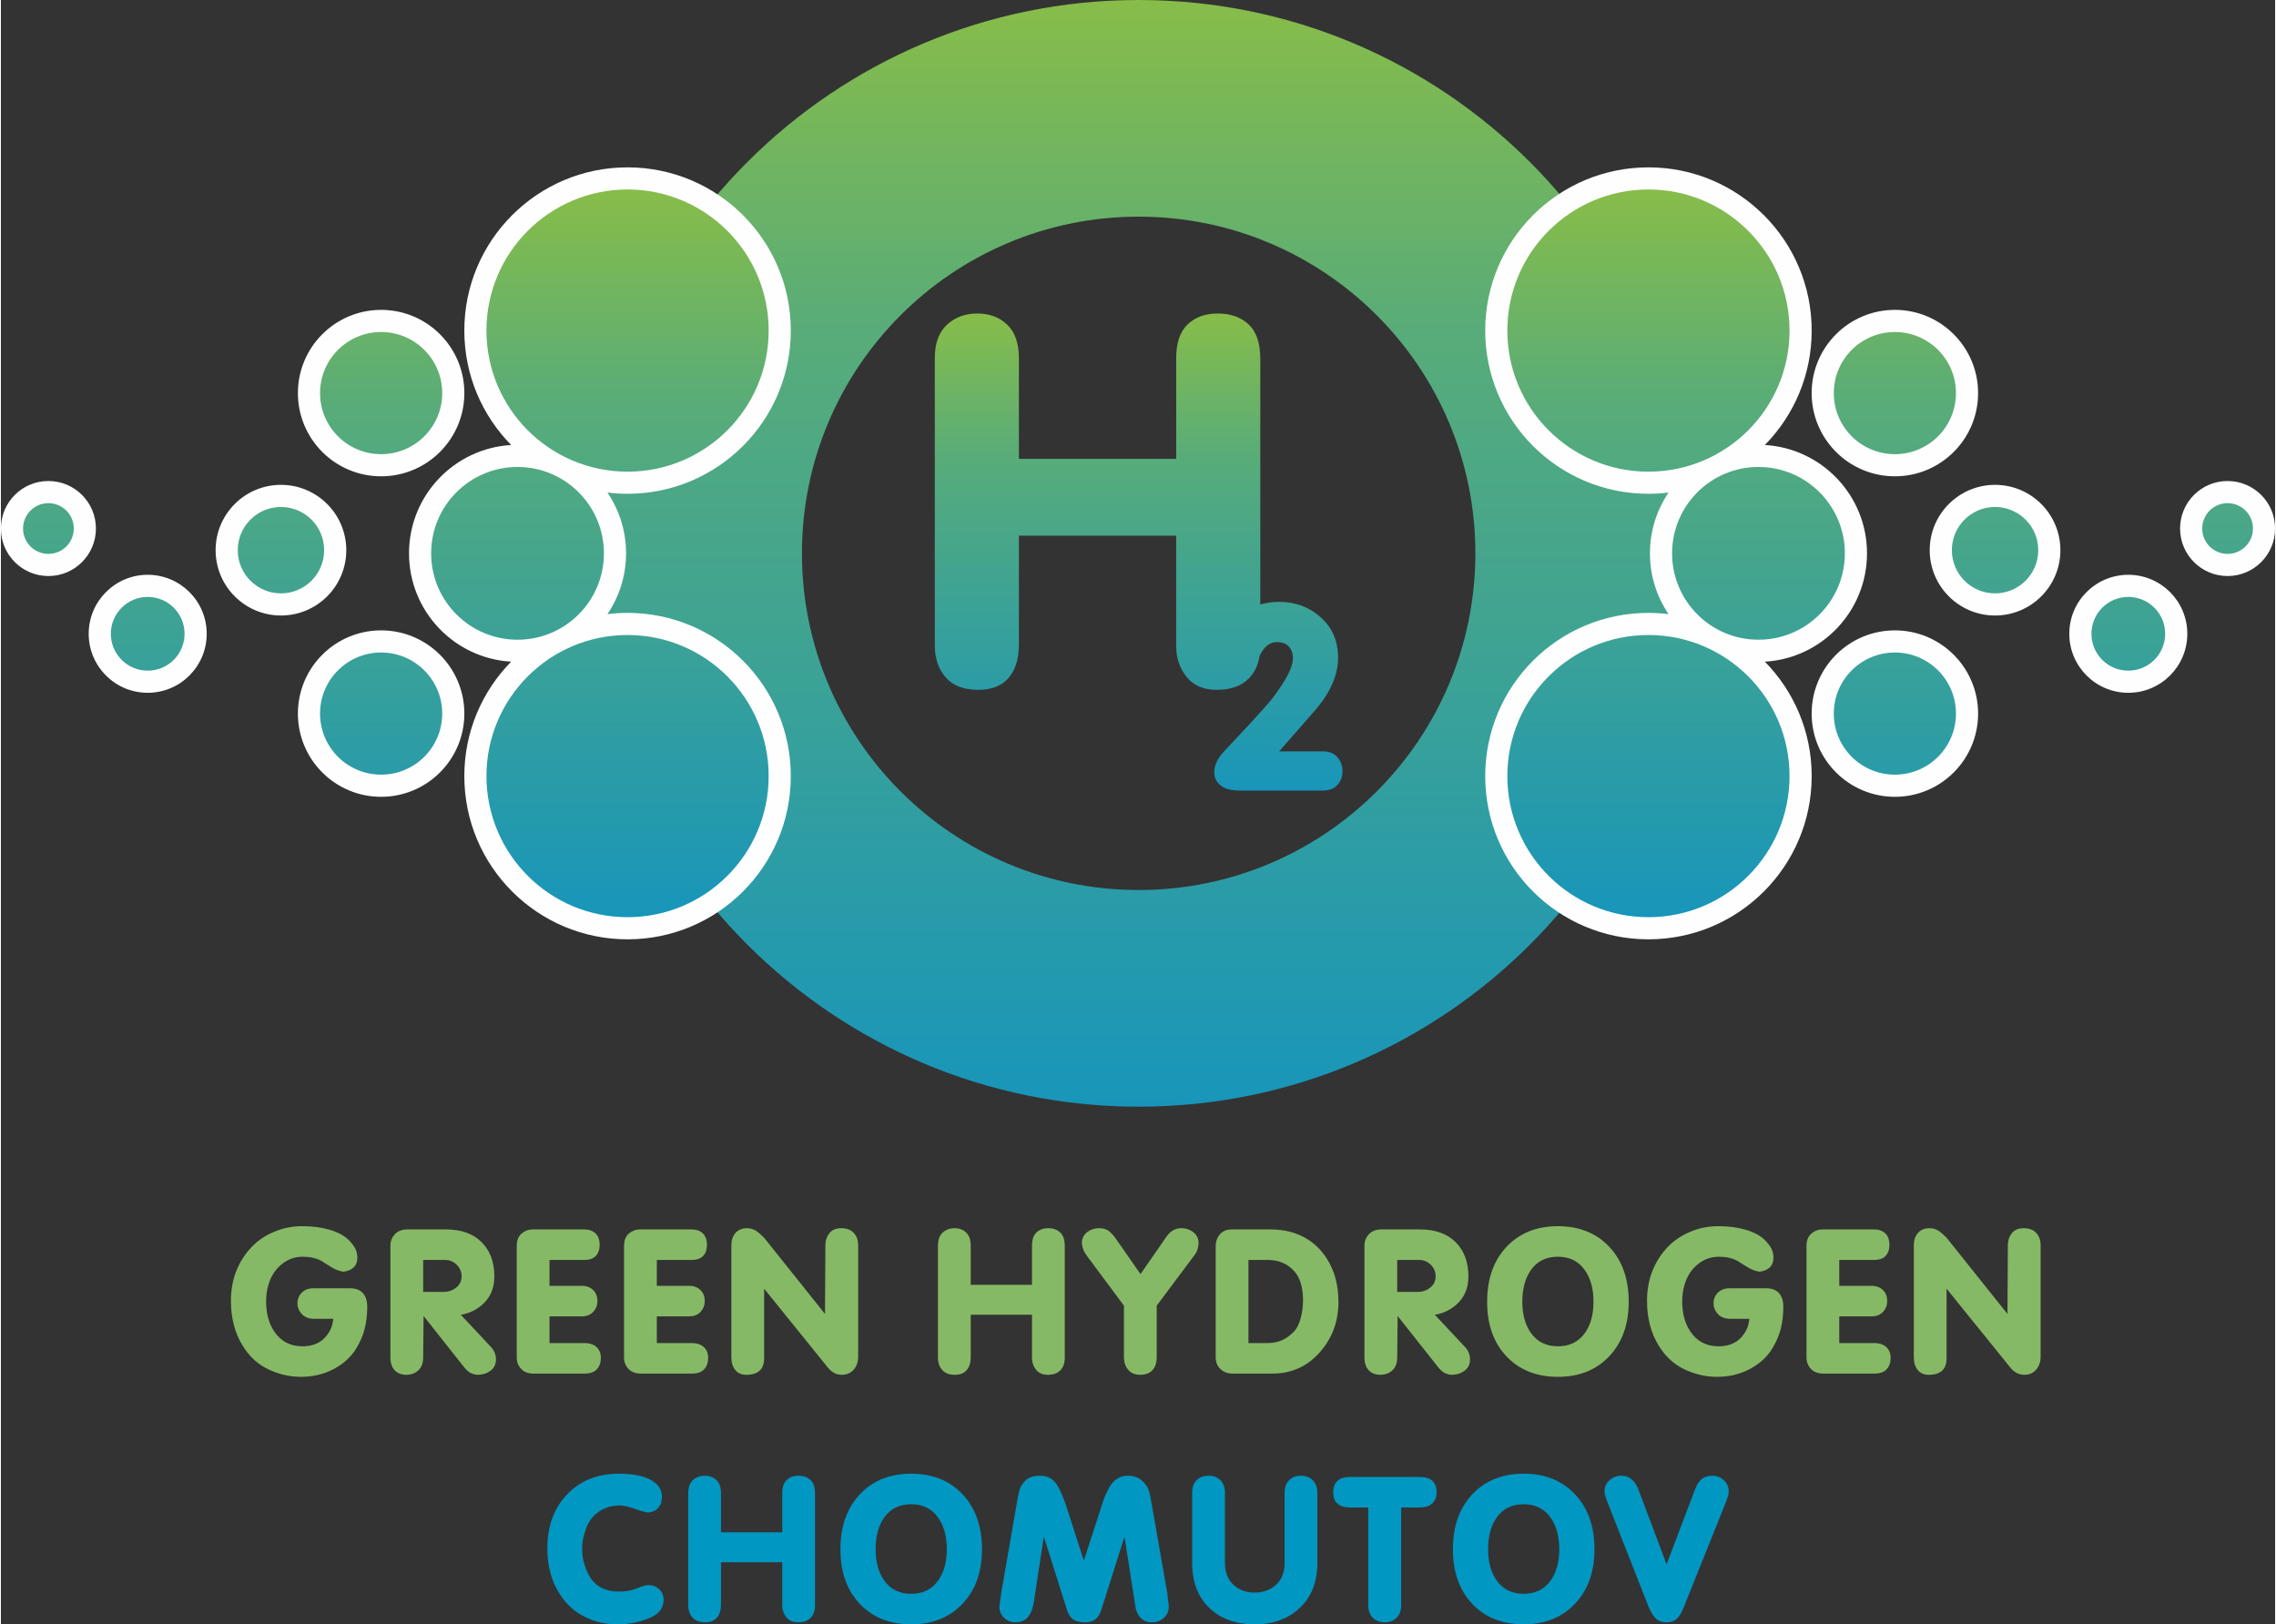
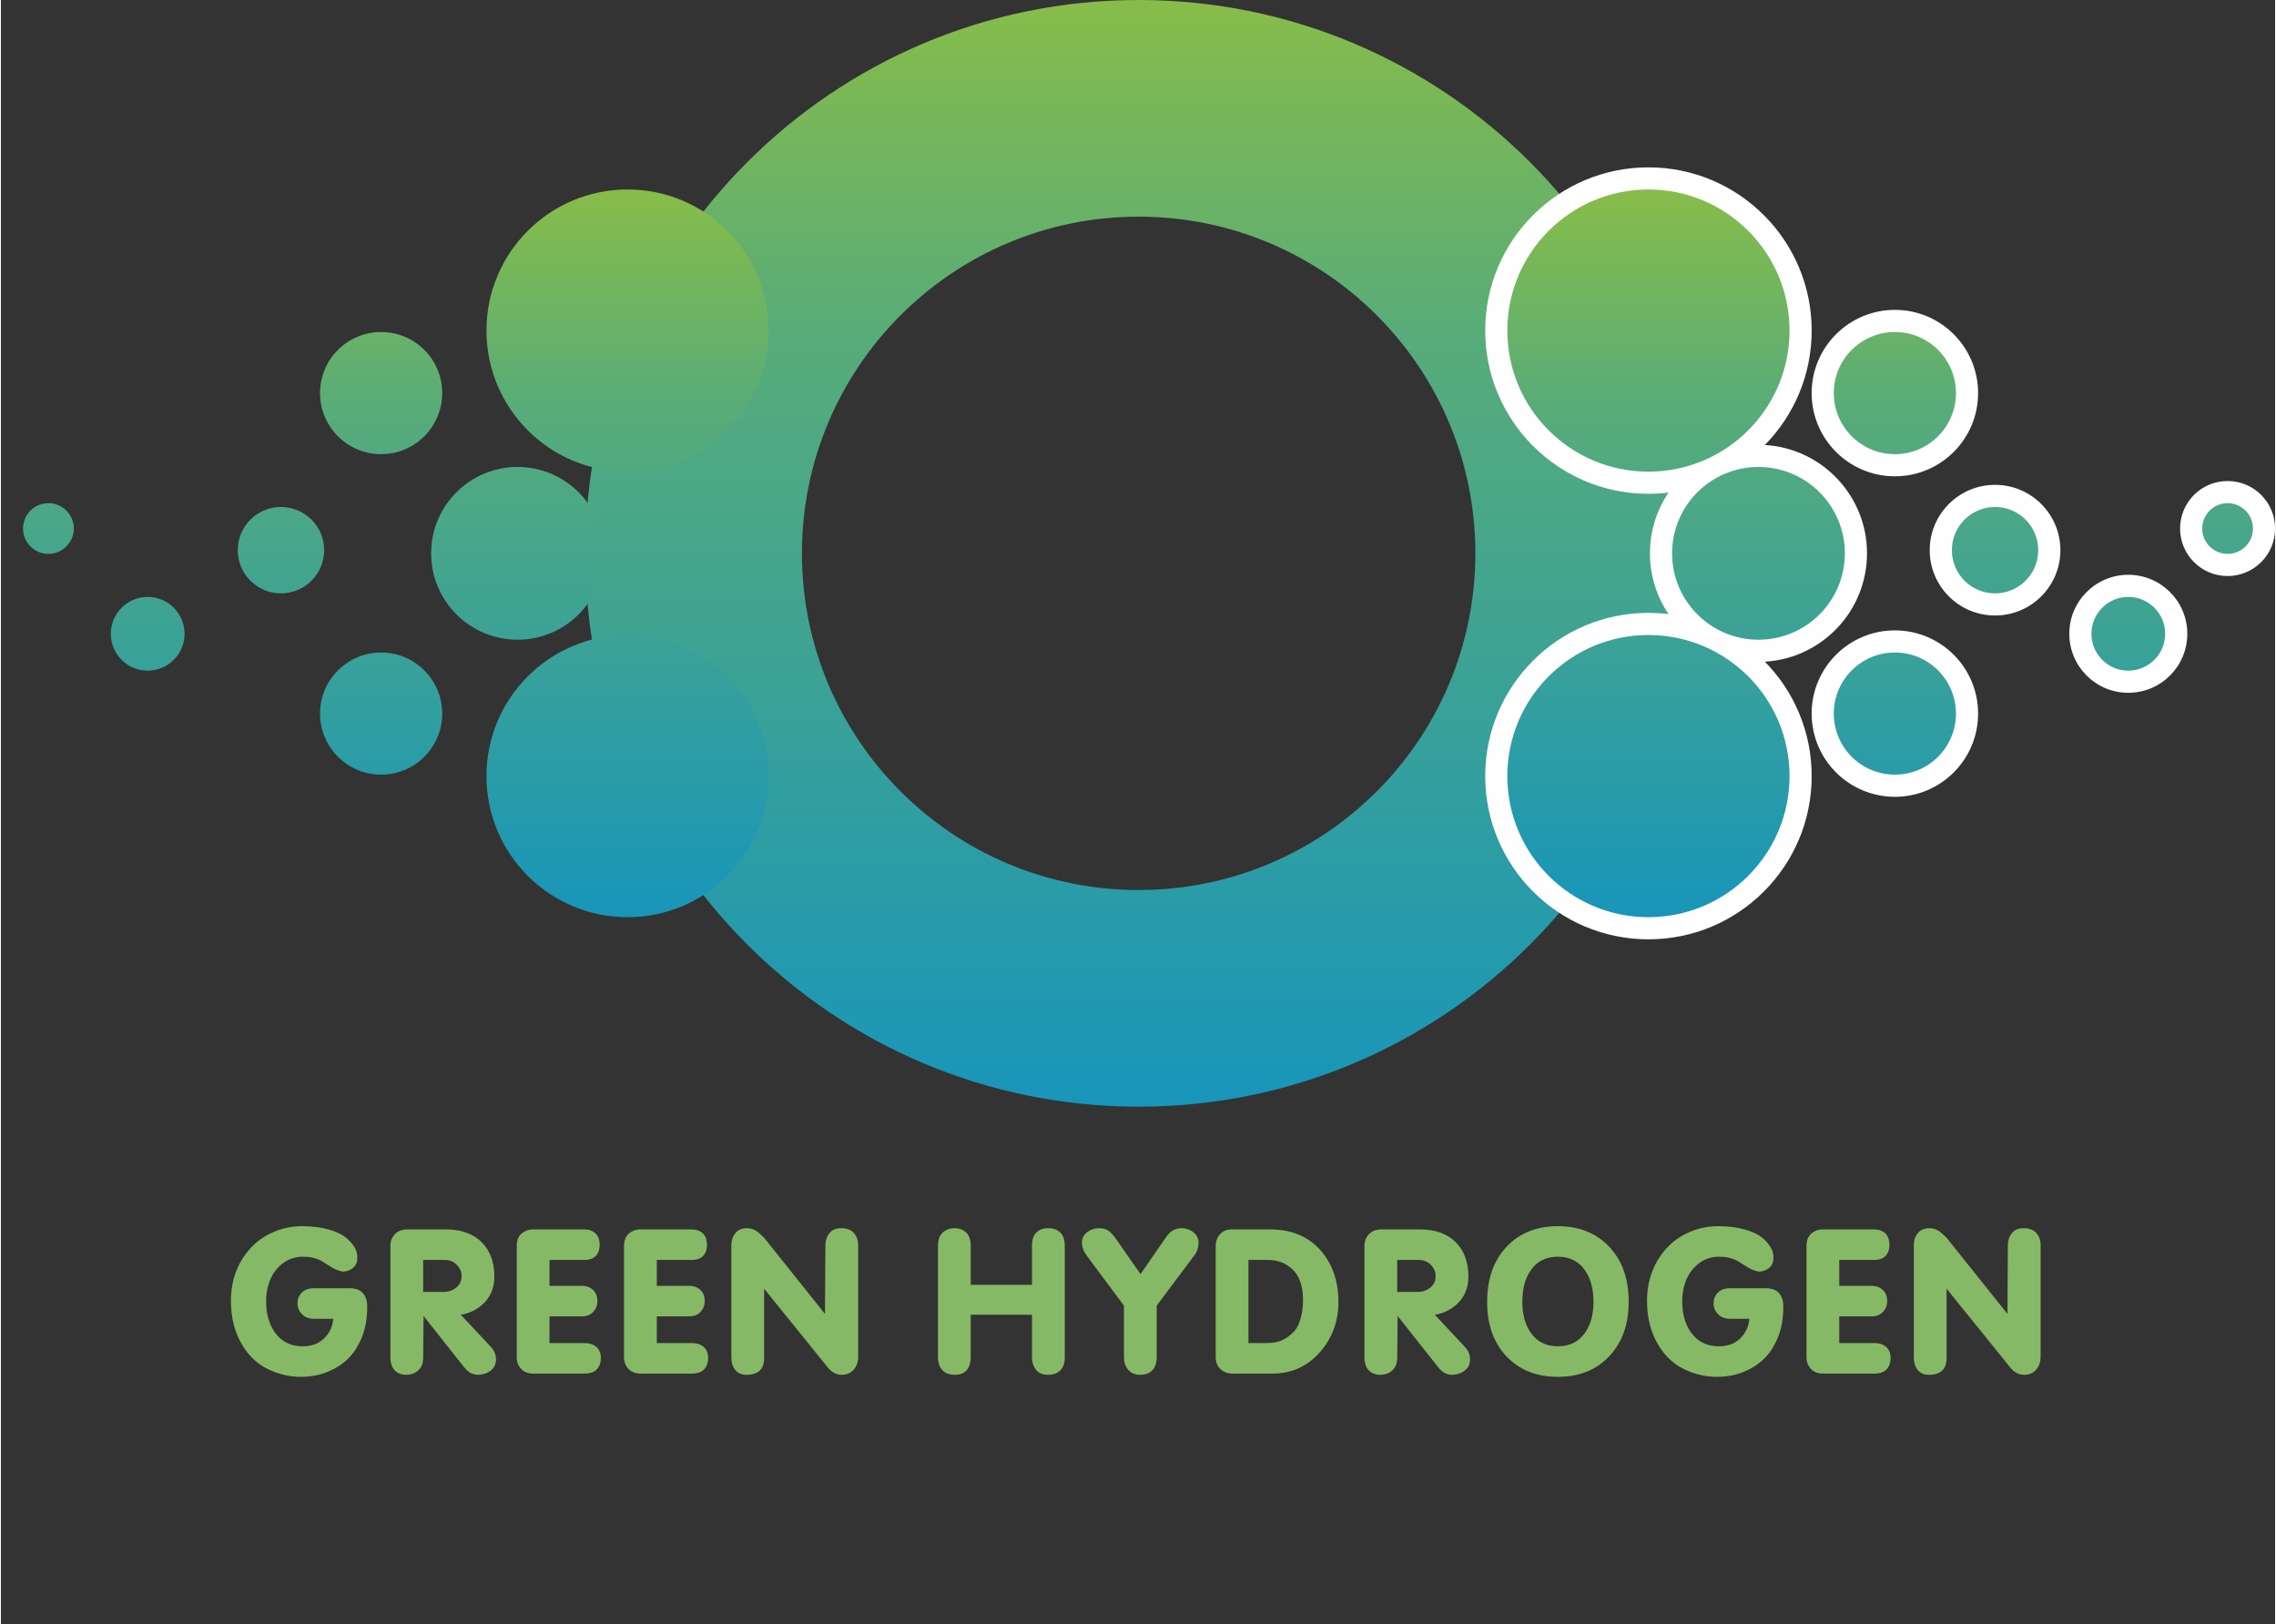
<svg xmlns="http://www.w3.org/2000/svg" xmlns:xlink="http://www.w3.org/1999/xlink" xml:space="preserve" width="800px" height="571px" version="1.1" style="shape-rendering:geometricPrecision; text-rendering:geometricPrecision; image-rendering:optimizeQuality; fill-rule:evenodd; clip-rule:evenodd" viewBox="0 0 2257.11 1612.29">
  <rect x="0" y="0" width="2257.11" height="1612.29" fill="#333333" stroke="none" />
  <defs>
    <style type="text/css">
   
    .fil2 {fill:#FEFEFE}
    .fil5 {fill:#86B965;fill-rule:nonzero}
    .fil6 {fill:#0097C2;fill-rule:nonzero}
    .fil0 {fill:url(#id0)}
    .fil4 {fill:url(#id1)}
    .fil1 {fill:url(#id2)}
    .fil3 {fill:url(#id3)}
   
  </style>
    <linearGradient id="id0" gradientUnits="userSpaceOnUse" x1="1532.34" y1="908.03" x2="1532.34" y2="187.85">
      <stop offset="0" style="stop-opacity:1; stop-color:#008DD2" />
      <stop offset="0.631" style="stop-opacity:1; stop-color:#58AC79" />
      <stop offset="1" style="stop-opacity:1; stop-color:#B0CB1F" />
    </linearGradient>
    <linearGradient id="id1" gradientUnits="userSpaceOnUse" xlink:href="#id0" x1="1127.9" y1="1098.46" x2="1127.9" y2="0.02">
  </linearGradient>
    <linearGradient id="id2" gradientUnits="userSpaceOnUse" xlink:href="#id0" x1="2223.51" y1="1384.49" x2="2223.51" y2="-286.02">
  </linearGradient>
    <linearGradient id="id3" gradientUnits="userSpaceOnUse" xlink:href="#id0" x1="1129.25" y1="1098.46" x2="1129.25" y2="0.02">
  </linearGradient>
  </defs>
  <g id="Vrstva_x0020_1">
    <g id="_2801386472544">
-       <path class="fil0" d="M1331.52 765.75l0 -0.25 0 -0.25c-0.05,-5.27 -1.72,-9.82 -5.02,-13.62 -3.35,-3.91 -8.03,-5.84 -14.04,-5.84l-43.79 0c12.36,-14.21 24.81,-28.47 37.35,-42.68 14.08,-17 21.13,-33.79 21.13,-50.4 0,-16.32 -5.71,-29.59 -17.14,-39.89 -11.42,-10.27 -25.2,-15.42 -41.34,-15.42 -6.62,0 -12.87,0.87 -18.74,2.6l0 -243.47c0,-15.8 -3.86,-27.31 -11.59,-34.52 -7.73,-7.21 -17.95,-10.82 -30.66,-10.82 -12.36,0 -22.32,3.61 -29.88,10.82 -7.55,7.21 -11.34,18.38 -11.34,33.49l0 99.96 -156.11 0 0 -99.96c0,-14.77 -3.86,-25.84 -11.59,-33.23 -7.73,-7.39 -17.6,-11.08 -29.62,-11.08 -12.03,0 -22.08,3.69 -30.15,11.08 -8.07,7.39 -12.11,18.46 -12.11,33.23l0 284.92c0,13.06 3.61,23.7 10.82,31.95 7.21,8.24 18.03,12.36 32.47,12.36 14.42,0 25.07,-4.8 31.94,-14.42 5.49,-7.56 8.24,-17.86 8.24,-30.92l0 -107.68 156.11 0 0 109.75c0,11.67 3.44,21.81 10.31,30.39 6.87,8.59 16.83,12.88 29.88,12.88 14.09,0 24.82,-3.86 32.2,-11.59 5.57,-5.82 9.04,-13.25 10.41,-22.29 4.47,-9 10.08,-13.52 16.83,-13.52 5.33,0 9.36,1.46 12.11,4.38 2.74,2.92 4.12,6.79 4.12,11.6 0,4.29 -1.59,9.57 -4.77,15.92 -3.17,6.36 -8.45,14.43 -15.84,24.22 -4.46,5.5 -12.62,14.64 -24.48,27.52 -6.69,7.21 -14.5,15.54 -23.44,24.99 -6.35,6.83 -9.53,13.7 -9.53,20.57 0,5.53 2.15,9.96 6.44,13.22 4.29,3.31 10.56,4.94 18.8,4.94l82.44 0c6.36,0 11.21,-1.85 14.56,-5.58 3.3,-3.64 4.97,-8.11 5.02,-13.36z" />
      <path class="fil1" d="M1129.2 0c-303.33,0 -549.23,245.9 -549.23,549.23 0,303.34 245.9,549.24 549.23,549.24 303.33,0 549.24,-245.9 549.24,-549.24 0,-303.33 -245.91,-549.23 -549.24,-549.23zm0 215.05c-184.56,0 -334.18,149.62 -334.18,334.18 0,184.57 149.62,334.19 334.18,334.19 184.57,0 334.19,-149.62 334.19,-334.19 0,-184.56 -149.62,-334.18 -334.19,-334.18z" />
-       <path class="fil2" d="M506.43 656.76c-56.54,-3.27 -101.39,-50.17 -101.39,-107.53 0,-57.36 44.85,-104.25 101.39,-107.53 -28.76,-29.23 -46.49,-69.34 -46.49,-113.59 0,-89.46 72.55,-162 162.01,-162 89.47,0 162.02,72.54 162.02,162 0,89.48 -72.55,162.02 -162.02,162.02 -6.75,0 -13.41,-0.41 -19.95,-1.22 11.65,17.21 18.46,37.98 18.46,60.32 0,22.35 -6.81,43.11 -18.46,60.32 6.54,-0.81 13.2,-1.21 19.95,-1.21 89.47,0 162.02,72.54 162.02,162 0,89.48 -72.55,162.02 -162.02,162.02 -89.47,0 -162.01,-72.54 -162.01,-162.02 0,-44.23 17.74,-84.34 46.49,-113.58zm-46.46 -266.59c0,45.62 -36.99,82.6 -82.6,82.6 -45.61,0 -82.6,-36.98 -82.6,-82.6 0,-45.61 36.99,-82.6 82.6,-82.6 45.61,0 82.6,36.99 82.6,82.6zm-412.82 181.59c-26.03,0 -47.15,-21.13 -47.15,-47.16 0,-26.04 21.12,-47.16 47.15,-47.16 26.04,0 47.16,21.12 47.16,47.16 0,26.03 -21.12,47.16 -47.16,47.16zm230.8 39.18c-35.81,0 -64.85,-29.04 -64.85,-64.84 0,-35.81 29.04,-64.85 64.85,-64.85 35.8,0 64.84,29.04 64.84,64.85 0,35.8 -29.04,64.84 -64.84,64.84zm-132.25 76.71c-32.34,0 -58.57,-26.23 -58.57,-58.57 0,-32.34 26.23,-58.56 58.57,-58.56 32.34,0 58.57,26.22 58.57,58.56 0,32.34 -26.23,58.57 -58.57,58.57zm314.27 20.64c0,45.61 -36.99,82.6 -82.6,82.6 -45.61,0 -82.6,-36.99 -82.6,-82.6 0,-45.61 36.99,-82.6 82.6,-82.6 45.61,0 82.6,36.99 82.6,82.6z" />
      <path class="fil3" d="M438 390.17c0,-33.48 -27.15,-60.62 -60.63,-60.62 -33.48,0 -60.62,27.14 -60.62,60.62 0,33.49 27.14,60.63 60.62,60.63 33.48,0 60.63,-27.14 60.63,-60.63zm-390.85 159.61c13.91,0 25.19,-11.28 25.19,-25.18 0,-13.91 -11.28,-25.18 -25.19,-25.18 -13.9,0 -25.17,11.27 -25.17,25.18 0,13.9 11.27,25.18 25.17,25.18zm230.8 39.18c23.68,0 42.87,-19.19 42.87,-42.86 0,-23.68 -19.19,-42.88 -42.87,-42.88 -23.68,0 -42.87,19.2 -42.87,42.88 0,23.67 19.19,42.86 42.87,42.86zm-132.25 76.71c20.21,0 36.59,-16.37 36.59,-36.59 0,-20.2 -16.38,-36.59 -36.59,-36.59 -20.21,0 -36.59,16.39 -36.59,36.59 0,20.22 16.38,36.59 36.59,36.59zm476.25 -35.37c-77.34,0 -140.04,62.71 -140.04,140.04 0,77.35 62.7,140.04 140.04,140.04 77.34,0 140.04,-62.69 140.04,-140.04 0,-77.33 -62.7,-140.04 -140.04,-140.04zm0 -442.23c-77.34,0 -140.04,62.7 -140.04,140.04 0,77.35 62.7,140.05 140.04,140.05 77.34,0 140.04,-62.7 140.04,-140.05 0,-77.34 -62.7,-140.04 -140.04,-140.04zm-23.46 361.16c0,-47.35 -38.39,-85.73 -85.74,-85.73 -47.35,0 -85.74,38.38 -85.74,85.73 0,47.36 38.39,85.74 85.74,85.74 47.35,0 85.74,-38.38 85.74,-85.74zm-160.49 159.06c0,-33.48 -27.15,-60.63 -60.63,-60.63 -33.48,0 -60.62,27.15 -60.62,60.63 0,33.48 27.14,60.62 60.62,60.62 33.48,0 60.63,-27.14 60.63,-60.62z" />
      <path class="fil2" d="M1750.69 656.76c56.54,-3.27 101.39,-50.17 101.39,-107.53 0,-57.36 -44.85,-104.25 -101.39,-107.53 28.75,-29.23 46.49,-69.34 46.49,-113.59 0,-89.46 -72.55,-162 -162.02,-162 -89.47,0 -162.01,72.54 -162.01,162 0,89.48 72.54,162.02 162.01,162.02 6.76,0 13.42,-0.41 19.96,-1.22 -11.66,17.21 -18.47,37.98 -18.47,60.32 0,22.35 6.81,43.11 18.47,60.32 -6.54,-0.81 -13.2,-1.21 -19.96,-1.21 -89.47,0 -162.01,72.54 -162.01,162 0,89.48 72.54,162.02 162.01,162.02 89.48,0 162.02,-72.54 162.02,-162.02 0,-44.23 -17.74,-84.34 -46.49,-113.58zm46.45 -266.59c0,45.62 36.99,82.6 82.61,82.6 45.61,0 82.59,-36.98 82.59,-82.6 0,-45.61 -36.98,-82.6 -82.59,-82.6 -45.62,0 -82.61,36.99 -82.61,82.6zm412.82 181.59c26.04,0 47.15,-21.13 47.15,-47.16 0,-26.04 -21.12,-47.16 -47.15,-47.16 -26.04,0 -47.16,21.12 -47.16,47.16 0,26.03 21.12,47.16 47.16,47.16zm-230.79 39.18c35.8,0 64.84,-29.04 64.84,-64.84 0,-35.81 -29.04,-64.85 -64.84,-64.85 -35.81,0 -64.85,29.04 -64.85,64.85 0,35.8 29.04,64.84 64.85,64.84zm132.25 76.71c32.33,0 58.56,-26.23 58.56,-58.57 0,-32.34 -26.23,-58.56 -58.56,-58.56 -32.34,0 -58.57,26.22 -58.57,58.56 0,32.34 26.23,58.57 58.57,58.57zm-314.28 20.64c0,45.61 36.99,82.6 82.61,82.6 45.61,0 82.59,-36.99 82.59,-82.6 0,-45.61 -36.98,-82.6 -82.59,-82.6 -45.62,0 -82.61,36.99 -82.61,82.6z" />
      <path class="fil4" d="M1819.12 390.17c0,-33.48 27.14,-60.62 60.63,-60.62 33.48,0 60.62,27.14 60.62,60.62 0,33.49 -27.14,60.63 -60.62,60.63 -33.49,0 -60.63,-27.14 -60.63,-60.63zm390.84 159.61c-13.91,0 -25.18,-11.28 -25.18,-25.18 0,-13.91 11.27,-25.18 25.18,-25.18 13.91,0 25.18,11.27 25.18,25.18 0,13.9 -11.27,25.18 -25.18,25.18zm-230.79 39.18c-23.68,0 -42.87,-19.19 -42.87,-42.86 0,-23.68 19.19,-42.88 42.87,-42.88 23.67,0 42.87,19.2 42.87,42.88 0,23.67 -19.2,42.86 -42.87,42.86zm132.25 76.71c-20.22,0 -36.59,-16.37 -36.59,-36.59 0,-20.2 16.37,-36.59 36.59,-36.59 20.2,0 36.59,16.39 36.59,36.59 0,20.22 -16.39,36.59 -36.59,36.59zm-476.26 -35.37c77.34,0 140.04,62.71 140.04,140.04 0,77.35 -62.7,140.04 -140.04,140.04 -77.34,0 -140.04,-62.69 -140.04,-140.04 0,-77.33 62.7,-140.04 140.04,-140.04zm0 -442.23c77.34,0 140.04,62.7 140.04,140.04 0,77.35 -62.7,140.05 -140.04,140.05 -77.34,0 -140.04,-62.7 -140.04,-140.05 0,-77.34 62.7,-140.04 140.04,-140.04zm23.47 361.16c0,-47.35 38.39,-85.73 85.74,-85.73 47.35,0 85.73,38.38 85.73,85.73 0,47.36 -38.38,85.74 -85.73,85.74 -47.35,0 -85.74,-38.38 -85.74,-85.74zm160.49 159.06c0,-33.48 27.14,-60.63 60.63,-60.63 33.48,0 60.62,27.15 60.62,60.63 0,33.48 -27.14,60.62 -60.62,60.62 -33.49,0 -60.63,-27.14 -60.63,-60.62z" />
      <path class="fil5" d="M228.3 1291.35c0,-11.91 2.14,-22.72 6.42,-32.42 4.28,-9.7 10.31,-18.03 18.07,-24.98 6.02,-5.23 13.01,-9.34 20.97,-12.35 7.96,-3.01 16.36,-4.51 25.19,-4.51 10.04,0 19,1.13 26.89,3.41 10.31,2.94 17.8,7.56 22.48,13.85 2.14,2.54 3.58,4.91 4.32,7.12 0.74,2.21 1.1,4.59 1.1,7.13 0,4.01 -1.27,7.19 -3.81,9.53 -2.55,2.35 -5.96,3.71 -10.24,4.11 -3.61,-0.53 -7.22,-1.87 -10.84,-4.01 -3.61,-2.14 -7.15,-4.35 -10.63,-6.62 -5.22,-2.81 -11.38,-4.22 -18.47,-4.22 -8.03,0 -15.12,2.54 -21.28,7.63 -6.15,5.09 -10.43,11.71 -12.84,19.87 -1.6,5.08 -2.41,10.71 -2.41,16.86 0,12.04 2.75,22.08 8.23,30.11 6.56,9.63 15.86,14.45 27.9,14.45 10.17,0 17.99,-3.35 23.48,-10.04 4.15,-4.95 6.49,-10.7 7.03,-17.26l-19.07 0c-5.09,0 -9.1,-1.54 -12.04,-4.62 -2.95,-3.08 -4.42,-6.69 -4.42,-10.84 0,-4.14 1.44,-7.65 4.32,-10.53 2.87,-2.88 6.79,-4.32 11.74,-4.32l35.92 0c6.83,0 11.65,2.28 14.46,6.83 1.87,2.94 2.8,6.69 2.8,11.24 0,8.02 -0.83,15.35 -2.5,21.97 -1.67,6.63 -4.45,13.15 -8.33,19.57 -5.22,8.57 -12.72,15.42 -22.48,20.58 -9.77,5.15 -20.61,7.73 -32.52,7.73 -10.16,0 -20.2,-2.15 -30.1,-6.43 -11.51,-4.95 -20.74,-13.11 -27.7,-24.48 -7.76,-12.58 -11.64,-27.37 -11.64,-44.36zm158.28 -55c0,-4.14 1.28,-7.69 3.82,-10.63 3.08,-3.62 7.42,-5.42 13.04,-5.42l38.14 0c15.25,0 27.1,4.21 35.53,12.64 8.43,8.43 12.64,19.8 12.64,34.12 0,11.91 -4.21,21.41 -12.64,28.5 -6.02,5.09 -12.91,8.23 -20.68,9.44l29.31 31.31c3.74,3.74 5.62,8.09 5.62,13.04 0,4.69 -1.77,8.4 -5.32,11.14 -3.55,2.74 -8.06,4.11 -13.55,4.11 -2.94,-0.4 -5.32,-1.16 -7.13,-2.3 -1.8,-1.14 -3.64,-2.84 -5.52,-5.12l-40.34 -50.98 -0.4 41.15c0,5.62 -1.61,9.9 -4.81,12.84 -3.22,2.94 -7.23,4.41 -12.05,4.41 -4.68,0 -8.46,-1.47 -11.34,-4.41 -2.87,-2.94 -4.32,-7.36 -4.32,-13.25l0 -110.59zm32.52 14.25l0 31.72 20.47 0c4.69,0 8.8,-1.44 12.35,-4.29 3.54,-2.87 5.31,-6.62 5.31,-11.27 0,-4.38 -1.6,-8.16 -4.81,-11.37 -3.21,-3.18 -7.09,-4.79 -11.64,-4.79l-21.68 0zm92.86 27.3l0 -41.15c0,-5.48 1.6,-9.59 4.81,-12.34 3.22,-2.74 6.83,-4.11 10.84,-4.11l51.38 0c4.69,0 8.4,1.3 11.15,3.94 2.74,2.61 4.11,6.43 4.11,11.41 0,4.31 -1.07,7.76 -3.21,10.3 -2.55,3.11 -6.56,4.65 -12.05,4.65l-34.52 0 0 25.69 32.12 0c4.82,0 8.69,1.54 11.64,4.62 2.54,2.68 3.81,6.16 3.81,10.44 0,4.15 -1.37,7.73 -4.11,10.73 -2.75,3.02 -6.52,4.52 -11.34,4.52l-32.12 0 0 26.5 34.52 0c5.63,0 9.91,1.53 12.85,4.65 2.41,2.54 3.62,5.85 3.62,9.9 0,4.71 -1.31,8.53 -3.92,11.4 -2.61,2.91 -6.79,4.35 -12.55,4.35l-50.17 0c-5.49,0 -9.67,-1.57 -12.55,-4.72 -2.87,-3.14 -4.31,-6.92 -4.31,-11.33l0 -69.45zm106.5 0l0 -41.15c0,-5.48 1.61,-9.59 4.82,-12.34 3.21,-2.74 6.83,-4.11 10.84,-4.11l51.38 0c4.68,0 8.4,1.3 11.14,3.94 2.75,2.61 4.12,6.43 4.12,11.41 0,4.31 -1.08,7.76 -3.21,10.3 -2.55,3.11 -6.56,4.65 -12.05,4.65l-34.52 0 0 25.69 32.11 0c4.82,0 8.7,1.54 11.65,4.62 2.54,2.68 3.81,6.16 3.81,10.44 0,4.15 -1.37,7.73 -4.12,10.73 -2.74,3.02 -6.52,4.52 -11.34,4.52l-32.11 0 0 26.5 34.52 0c5.63,0 9.9,1.53 12.85,4.65 2.41,2.54 3.61,5.85 3.61,9.9 0,4.71 -1.31,8.53 -3.91,11.4 -2.61,2.91 -6.79,4.35 -12.55,4.35l-50.18 0c-5.48,0 -9.66,-1.57 -12.54,-4.72 -2.88,-3.14 -4.32,-6.92 -4.32,-11.33l0 -69.45zm106.51 -41.92c0,-4.94 1.38,-8.99 4.12,-12.17 2.74,-3.14 6.59,-4.72 11.54,-4.72 3.21,0 6.29,0.94 9.23,2.81 1.87,1.24 4.41,3.45 7.63,6.66l60.41 75.63 0.4 -68.24c0,-4.54 1.31,-8.49 3.92,-11.84 2.6,-3.34 6.52,-5.02 11.74,-5.02 5.49,0 9.67,1.58 12.54,4.72 2.88,3.14 4.32,7.19 4.32,12.14l0 110.6c0,5.21 -1.48,9.52 -4.45,12.94 -2.98,3.41 -6.92,5.11 -11.81,5.11 -3.58,0 -6.79,-1.06 -9.7,-3.2 -2.01,-1.48 -4.18,-3.82 -6.56,-7.03l-60.81 -75.26 0 69.04c0,10.97 -5.89,16.45 -17.66,16.45 -4.69,0 -8.34,-1.56 -10.94,-4.71 -2.62,-3.18 -3.92,-7.36 -3.92,-12.58l0 -111.33zm205.06 0.37c0,-5.75 1.57,-10.06 4.71,-12.94 3.15,-2.88 7.06,-4.32 11.74,-4.32 4.69,0 8.53,1.44 11.55,4.32 3.01,2.88 4.51,7.19 4.51,12.94l0 38.94 60.82 0 0 -38.94c0,-5.89 1.47,-10.23 4.41,-13.04 2.94,-2.81 6.83,-4.22 11.65,-4.22 4.94,0 8.92,1.41 11.94,4.22 3.01,2.81 4.51,7.29 4.51,13.44l0 111c0,5.22 -1.43,9.33 -4.31,12.34 -2.88,3.01 -7.06,4.51 -12.55,4.51 -5.08,0 -8.96,-1.66 -11.64,-5.01 -2.67,-3.35 -4.01,-7.29 -4.01,-11.84l0 -42.75 -60.82 0 0 41.94c0,5.09 -1.06,9.11 -3.21,12.05 -2.67,3.74 -6.82,5.61 -12.44,5.61 -5.62,0 -9.84,-1.6 -12.64,-4.81 -2.82,-3.21 -4.22,-7.36 -4.22,-12.44l0 -111zm184.58 59.62l-36.13 -48.58c-2,-2.68 -3.34,-4.88 -4.01,-6.62 -1.07,-2.81 -1.61,-5.56 -1.61,-8.23 0.4,-4.01 2.24,-7.26 5.52,-9.74 3.28,-2.47 7.19,-3.71 11.74,-3.71 3.21,0 5.92,0.64 8.13,1.91 2.21,1.27 4.65,3.64 7.33,7.12l25.49 36.53 25.29 -36.53c2.14,-3.21 4.48,-5.51 7.02,-6.92 2.54,-1.4 5.22,-2.11 8.03,-2.11 4.55,0 8.46,1.24 11.74,3.71 3.28,2.48 5.12,5.73 5.52,9.74 0,3.75 -0.67,7.09 -2.01,10.04 -0.66,1.47 -1.74,3.07 -3.21,4.81l-36.33 48.58 0 50.97c0,5.63 -1.4,9.98 -4.21,13.05 -2.81,3.08 -6.89,4.61 -12.25,4.61 -5.08,0 -9.03,-1.66 -11.84,-5.01 -2.81,-3.35 -4.21,-7.43 -4.21,-12.24l0 -51.38zm123.56 -45.37l0 82.5 18.47 0c4.55,0 8.63,-0.6 12.24,-1.81 5.36,-1.84 10.18,-5.05 14.46,-9.57 2.8,-2.94 5.01,-7.29 6.62,-13.08 1.6,-5.82 2.4,-11.71 2.4,-17.69 0,-5.86 -0.63,-11.18 -1.9,-16 -1.27,-4.78 -3.25,-8.82 -5.92,-12.17 -6.83,-8.13 -15.85,-12.18 -27.09,-12.18l-19.28 0zm-32.51 -13.44c0,-4.82 1.4,-8.84 4.22,-12.05 2.81,-3.21 6.75,-4.81 11.84,-4.81l38.13 0c14.72,0 27.3,3.41 37.73,10.24 7.5,4.81 13.85,11.43 19.07,19.86 7.23,11.78 10.84,25.69 10.84,41.75 0,19.14 -5.95,35.59 -17.86,49.37 -12.58,14.59 -28.44,21.88 -47.57,21.88l-39.54 0c-4.95,0 -9,-1.5 -12.15,-4.51 -3.14,-3.01 -4.71,-6.99 -4.71,-11.95l0 -109.78zm147.65 -0.81c0,-4.14 1.28,-7.69 3.81,-10.63 3.08,-3.62 7.43,-5.42 13.05,-5.42l38.14 0c15.25,0 27.09,4.21 35.52,12.64 8.43,8.43 12.65,19.8 12.65,34.12 0,11.91 -4.22,21.41 -12.65,28.5 -6.02,5.09 -12.91,8.23 -20.67,9.44l29.3 31.31c3.75,3.74 5.62,8.09 5.62,13.04 0,4.69 -1.77,8.4 -5.32,11.14 -3.54,2.74 -8.06,4.11 -13.54,4.11 -2.95,-0.4 -5.33,-1.16 -7.13,-2.3 -1.8,-1.14 -3.64,-2.84 -5.52,-5.12l-40.34 -50.98 -0.4 41.15c0,5.62 -1.61,9.9 -4.82,12.84 -3.21,2.94 -7.23,4.41 -12.04,4.41 -4.69,0 -8.46,-1.47 -11.34,-4.41 -2.88,-2.94 -4.32,-7.36 -4.32,-13.25l0 -110.59zm32.52 14.25l0 31.72 20.47 0c4.68,0 8.8,-1.44 12.34,-4.29 3.55,-2.87 5.32,-6.62 5.32,-11.27 0,-4.38 -1.6,-8.16 -4.82,-11.37 -3.21,-3.18 -7.09,-4.79 -11.63,-4.79l-21.68 0zm159.49 -33.51c21.14,0 38.13,6.82 50.98,20.47 12.85,13.65 19.27,31.84 19.27,54.59 0,22.35 -6.42,40.35 -19.27,53.99 -12.85,13.65 -29.84,20.48 -50.98,20.48 -21.14,0 -38.13,-6.76 -50.98,-20.28 -12.85,-13.51 -19.27,-31.58 -19.27,-54.19 0,-22.75 6.42,-40.94 19.27,-54.59 12.85,-13.65 29.84,-20.47 50.98,-20.47zm0 30.3c-11.91,0 -20.94,4.55 -27.1,13.65 -5.48,8.03 -8.23,18.4 -8.23,31.11 0,12.31 2.75,22.48 8.23,30.51 6.29,9.1 15.32,13.65 27.1,13.65 11.77,0 20.81,-4.55 27.1,-13.65 5.48,-8.03 8.22,-18.2 8.22,-30.51 0,-12.58 -2.74,-22.88 -8.22,-30.91 -6.29,-9.23 -15.33,-13.85 -27.1,-13.85zm88.44 43.96c0,-11.91 2.14,-22.72 6.43,-32.42 4.28,-9.7 10.3,-18.03 18.06,-24.98 6.02,-5.23 13.01,-9.34 20.97,-12.35 7.97,-3.01 16.36,-4.51 25.19,-4.51 10.04,0 19,1.13 26.9,3.41 10.3,2.94 17.79,7.56 22.48,13.85 2.14,2.54 3.58,4.91 4.32,7.12 0.73,2.21 1.1,4.59 1.1,7.13 0,4.01 -1.27,7.19 -3.81,9.53 -2.55,2.35 -5.96,3.71 -10.24,4.11 -3.61,-0.53 -7.23,-1.87 -10.84,-4.01 -3.61,-2.14 -7.16,-4.35 -10.64,-6.62 -5.22,-2.81 -11.37,-4.22 -18.47,-4.22 -8.02,0 -15.11,2.54 -21.27,7.63 -6.15,5.09 -10.44,11.71 -12.85,19.87 -1.6,5.08 -2.4,10.71 -2.4,16.86 0,12.04 2.74,22.08 8.23,30.11 6.55,9.63 15.85,14.45 27.9,14.45 10.16,0 17.99,-3.35 23.48,-10.04 4.15,-4.95 6.49,-10.7 7.02,-17.26l-19.06 0c-5.09,0 -9.1,-1.54 -12.05,-4.62 -2.94,-3.08 -4.42,-6.69 -4.42,-10.84 0,-4.14 1.45,-7.65 4.32,-10.53 2.88,-2.88 6.79,-4.32 11.74,-4.32l35.93 0c6.82,0 11.64,2.28 14.45,6.83 1.88,2.94 2.81,6.69 2.81,11.24 0,8.02 -0.83,15.35 -2.51,21.97 -1.67,6.63 -4.45,13.15 -8.33,19.57 -5.22,8.57 -12.71,15.42 -22.48,20.58 -9.77,5.15 -20.6,7.73 -32.51,7.73 -10.17,0 -20.21,-2.15 -30.11,-6.43 -11.51,-4.95 -20.74,-13.11 -27.7,-24.48 -7.76,-12.58 -11.64,-27.37 -11.64,-44.36zm158.29 -13.45l0 -41.15c0,-5.48 1.61,-9.59 4.82,-12.34 3.21,-2.74 6.83,-4.11 10.84,-4.11l51.38 0c4.68,0 8.39,1.3 11.14,3.94 2.74,2.61 4.11,6.43 4.11,11.41 0,4.31 -1.07,7.76 -3.21,10.3 -2.54,3.11 -6.55,4.65 -12.04,4.65l-34.53 0 0 25.69 32.12 0c4.82,0 8.7,1.54 11.64,4.62 2.54,2.68 3.81,6.16 3.81,10.44 0,4.15 -1.36,7.73 -4.11,10.73 -2.74,3.02 -6.52,4.52 -11.34,4.52l-32.12 0 0 26.5 34.53 0c5.62,0 9.9,1.53 12.84,4.65 2.41,2.54 3.62,5.85 3.62,9.9 0,4.71 -1.31,8.53 -3.91,11.4 -2.62,2.91 -6.8,4.35 -12.55,4.35l-50.18 0c-5.48,0 -9.67,-1.57 -12.54,-4.72 -2.88,-3.14 -4.32,-6.92 -4.32,-11.33l0 -69.45zm106.51 -41.92c0,-4.94 1.37,-8.99 4.11,-12.17 2.75,-3.14 6.59,-4.72 11.54,-4.72 3.22,0 6.3,0.94 9.24,2.81 1.87,1.24 4.41,3.45 7.62,6.66l60.42 75.63 0.4 -68.24c0,-4.54 1.3,-8.49 3.91,-11.84 2.61,-3.34 6.52,-5.02 11.74,-5.02 5.49,0 9.67,1.58 12.55,4.72 2.88,3.14 4.31,7.19 4.31,12.14l0 110.6c0,5.21 -1.47,9.52 -4.45,12.94 -2.98,3.41 -6.92,5.11 -11.81,5.11 -3.57,0 -6.79,-1.06 -9.7,-3.2 -2,-1.48 -4.17,-3.82 -6.55,-7.03l-60.82 -75.26 0 69.04c0,10.97 -5.88,16.45 -17.66,16.45 -4.68,0 -8.33,-1.56 -10.94,-4.71 -2.61,-3.18 -3.91,-7.36 -3.91,-12.58l0 -111.33z" />
-       <path class="fil6" d="M542.33 1537.02c0,-22.21 6.56,-40.14 19.67,-53.79 13.12,-13.65 30.24,-20.48 51.39,-20.48 14.44,0 25.49,2.35 33.11,7.03 6.43,4.02 9.64,9.44 9.64,16.25 -0.54,3.35 -0.81,5.29 -0.81,5.83 -1.47,3.34 -3.27,5.68 -5.42,7.02 -2.13,1.34 -4.61,2.15 -7.42,2.41 -2.81,-0.26 -7.32,-1.5 -13.55,-3.71 -6.22,-2.21 -11.01,-3.31 -14.35,-3.31 -8.56,0 -15.96,2.31 -22.18,6.92 -6.22,4.62 -10.47,11.08 -12.74,19.37 -0.94,2.68 -1.65,5.45 -2.11,8.33 -0.47,2.88 -0.7,5.72 -0.7,8.53 0,5.35 0.77,10.54 2.3,15.55 1.55,5.02 3.65,9.61 6.33,13.75 6.15,8.7 15.45,13.05 27.9,13.05 3.74,0 7.15,-0.3 10.23,-0.9 3.08,-0.61 6.39,-1.68 9.94,-3.21 3.54,-1.54 6.58,-2.31 9.13,-2.31 4.28,0 7.86,1.37 10.74,4.11 2.87,2.75 4.31,6.25 4.31,10.54 0,3.48 -0.97,6.72 -2.91,9.73 -1.94,3.01 -5.15,5.55 -9.63,7.63 -4.48,2.08 -9.57,3.74 -15.26,5.02 -5.69,1.27 -11.47,1.91 -17.36,1.91 -11.51,0 -21.81,-2.14 -30.9,-6.43 -11.51,-5.08 -20.75,-13.32 -27.71,-24.68 -7.76,-12.58 -11.64,-27.3 -11.64,-44.16zm139.82 -54.99c0,-5.76 1.58,-10.07 4.72,-12.95 3.15,-2.88 7.06,-4.32 11.75,-4.32 4.68,0 8.53,1.44 11.53,4.32 3.02,2.88 4.52,7.19 4.52,12.95l0 38.93 60.81 0 0 -38.93c0,-5.89 1.48,-10.24 4.42,-13.05 2.95,-2.82 6.82,-4.22 11.64,-4.22 4.95,0 8.94,1.4 11.94,4.22 3.02,2.81 4.52,7.29 4.52,13.45l0 110.98c0,5.22 -1.43,9.34 -4.31,12.35 -2.88,3.01 -7.06,4.52 -12.55,4.52 -5.08,0 -8.97,-1.68 -11.64,-5.02 -2.67,-3.34 -4.02,-7.29 -4.02,-11.85l0 -42.75 -60.81 0 0 41.95c0,5.09 -1.07,9.1 -3.21,12.05 -2.68,3.75 -6.83,5.62 -12.44,5.62 -5.63,0 -9.84,-1.61 -12.65,-4.82 -2.81,-3.21 -4.22,-7.36 -4.22,-12.44l0 -110.99zm221.32 -19.28c21.14,0 38.13,6.83 50.98,20.48 12.85,13.65 19.26,31.85 19.26,54.59 0,22.35 -6.41,40.34 -19.26,53.99 -12.85,13.65 -29.84,20.48 -50.98,20.48 -21.14,0 -38.13,-6.76 -50.98,-20.28 -12.85,-13.51 -19.27,-31.57 -19.27,-54.19 0,-22.74 6.42,-40.94 19.27,-54.59 12.85,-13.65 29.84,-20.48 50.98,-20.48zm0 30.31c-11.91,0 -20.95,4.55 -27.1,13.65 -5.49,8.03 -8.23,18.4 -8.23,31.11 0,12.31 2.74,22.48 8.23,30.51 6.29,9.1 15.33,13.65 27.1,13.65 11.78,0 20.8,-4.55 27.1,-13.65 5.48,-8.03 8.23,-18.2 8.23,-30.51 0,-12.58 -2.75,-22.88 -8.23,-30.91 -6.3,-9.23 -15.32,-13.85 -27.1,-13.85zm105.3 -4.01c0.93,-5.35 1.81,-9.17 2.61,-11.44 0.8,-2.28 2.21,-4.49 4.22,-6.63 1.47,-2 3.47,-3.54 6.02,-4.61 2.53,-1.07 5.88,-1.61 10.03,-1.61 5.49,0 10.1,1.88 13.85,5.62 3.35,3.35 7.09,10.91 11.24,22.68l18.07 56 19.86 -61.21c2.82,-7.23 5.56,-12.45 8.23,-15.66 4.15,-4.95 9.37,-7.43 15.66,-7.43 5.75,0 10.6,1.81 14.55,5.42 3.94,3.62 6.45,8.36 7.53,14.25l17.25 98.35c0,1.74 0.21,3.88 0.61,6.42 0.4,2.54 0.6,4.35 0.6,5.42 0,4.42 -1.57,8.13 -4.72,11.14 -3.14,3.01 -7.12,4.52 -11.93,4.52 -4.82,0 -8.67,-1.58 -11.55,-4.72 -2.87,-3.14 -4.58,-7.19 -5.11,-12.15l-10.64 -68.23 -22.48 71.05c-1.34,4.55 -3.01,7.82 -5.02,9.83 -2.68,2.81 -6.62,4.22 -11.84,4.22 -5.35,0 -9.41,-1.11 -12.14,-3.31 -2.75,-2.22 -4.79,-5.79 -6.13,-10.74l-22.47 -71.05 -9.64 63.42c-0.94,6.56 -2.61,11.58 -5.02,15.05 -3.07,4.42 -7.56,6.63 -13.44,6.63 -4.42,0 -8.1,-1.41 -11.05,-4.22 -2.94,-2.81 -4.61,-6.35 -5.01,-10.64l1.8 -13.85 16.06 -92.52zm206.06 -7.02l0 69.44c0,9.23 2.94,16.53 8.83,21.88 5.48,4.95 12.38,7.42 20.67,7.42 8.43,0 15.49,-2.57 21.18,-7.72 5.68,-5.15 8.53,-12.35 8.53,-21.58l0 -69.44c0,-5.5 1.47,-9.74 4.41,-12.75 2.95,-3.01 6.83,-4.52 11.64,-4.52 4.96,0 8.94,1.51 11.95,4.52 3.01,3.01 4.51,7.25 4.51,12.75l0 69.44c0,18.6 -5.75,33.39 -17.26,44.36 -11.5,10.97 -26.49,16.46 -44.96,16.46 -18.6,0 -33.58,-5.43 -44.95,-16.26 -11.38,-10.84 -17.07,-25.69 -17.07,-44.56l0 -69.44c0,-5.63 1.47,-9.91 4.42,-12.85 2.94,-2.95 6.96,-4.42 12.04,-4.42 4.82,0 8.7,1.51 11.64,4.52 2.95,3.01 4.42,7.25 4.42,12.75zm142.23 111.02l0 -96.78 -17.86 0c-11.24,0 -16.86,-4.98 -16.86,-14.95 0,-10.23 5.62,-15.35 16.86,-15.35l68.84 0c11.24,0 16.86,5.12 16.86,15.35 0,4.71 -1.44,8.39 -4.31,11.01 -2.88,2.64 -7.06,3.94 -12.55,3.94l-18.26 0 0 96.78c0,5.49 -1.51,9.7 -4.52,12.71 -3.01,3.01 -6.93,4.52 -11.74,4.52 -4.82,0 -8.77,-1.47 -11.84,-4.42 -3.08,-2.95 -4.62,-7.19 -4.62,-12.81zm154.28 -130.3c21.14,0 38.13,6.83 50.98,20.48 12.84,13.65 19.27,31.85 19.27,54.59 0,22.35 -6.43,40.34 -19.27,53.99 -12.85,13.65 -29.84,20.48 -50.98,20.48 -21.15,0 -38.14,-6.76 -50.98,-20.28 -12.85,-13.51 -19.27,-31.57 -19.27,-54.19 0,-22.74 6.42,-40.94 19.27,-54.59 12.84,-13.65 29.83,-20.48 50.98,-20.48zm0 30.31c-11.91,0 -20.95,4.55 -27.1,13.65 -5.48,8.03 -8.23,18.4 -8.23,31.11 0,12.31 2.75,22.48 8.23,30.51 6.29,9.1 15.32,13.65 27.1,13.65 11.77,0 20.8,-4.55 27.09,-13.65 5.49,-8.03 8.23,-18.2 8.23,-30.51 0,-12.58 -2.74,-22.88 -8.23,-30.91 -6.29,-9.23 -15.32,-13.85 -27.09,-13.85zm83.02 -2.4c-0.54,-1.61 -1.14,-3.35 -1.81,-5.23 -0.66,-1.87 -1,-3.54 -1,-5.01 0,-4.42 1.64,-8.13 4.92,-11.14 3.27,-3.01 7.26,-4.52 11.94,-4.52 4.01,0 7.46,1.28 10.34,3.82 2.87,2.54 5.05,5.88 6.52,10.03l27.9 74.07 27.9 -73.46c1.6,-4.69 3.78,-8.27 6.52,-10.74 2.74,-2.48 6.45,-3.72 11.14,-3.72 4.28,0 8.03,1.47 11.24,4.42 3.21,2.98 4.81,6.59 4.81,10.87 0,2.14 -0.4,4.35 -1.2,6.56 -0.8,2.21 -1.34,3.71 -1.6,4.51l-41.95 104.67c-2.01,4.95 -4.25,8.63 -6.73,10.97 -2.47,2.34 -5.85,3.52 -10.13,3.52 -4.42,0 -7.86,-1.14 -10.34,-3.42 -2.47,-2.27 -4.92,-6.08 -7.33,-11.44l-41.14 -104.76z" />
    </g>
  </g>
</svg>